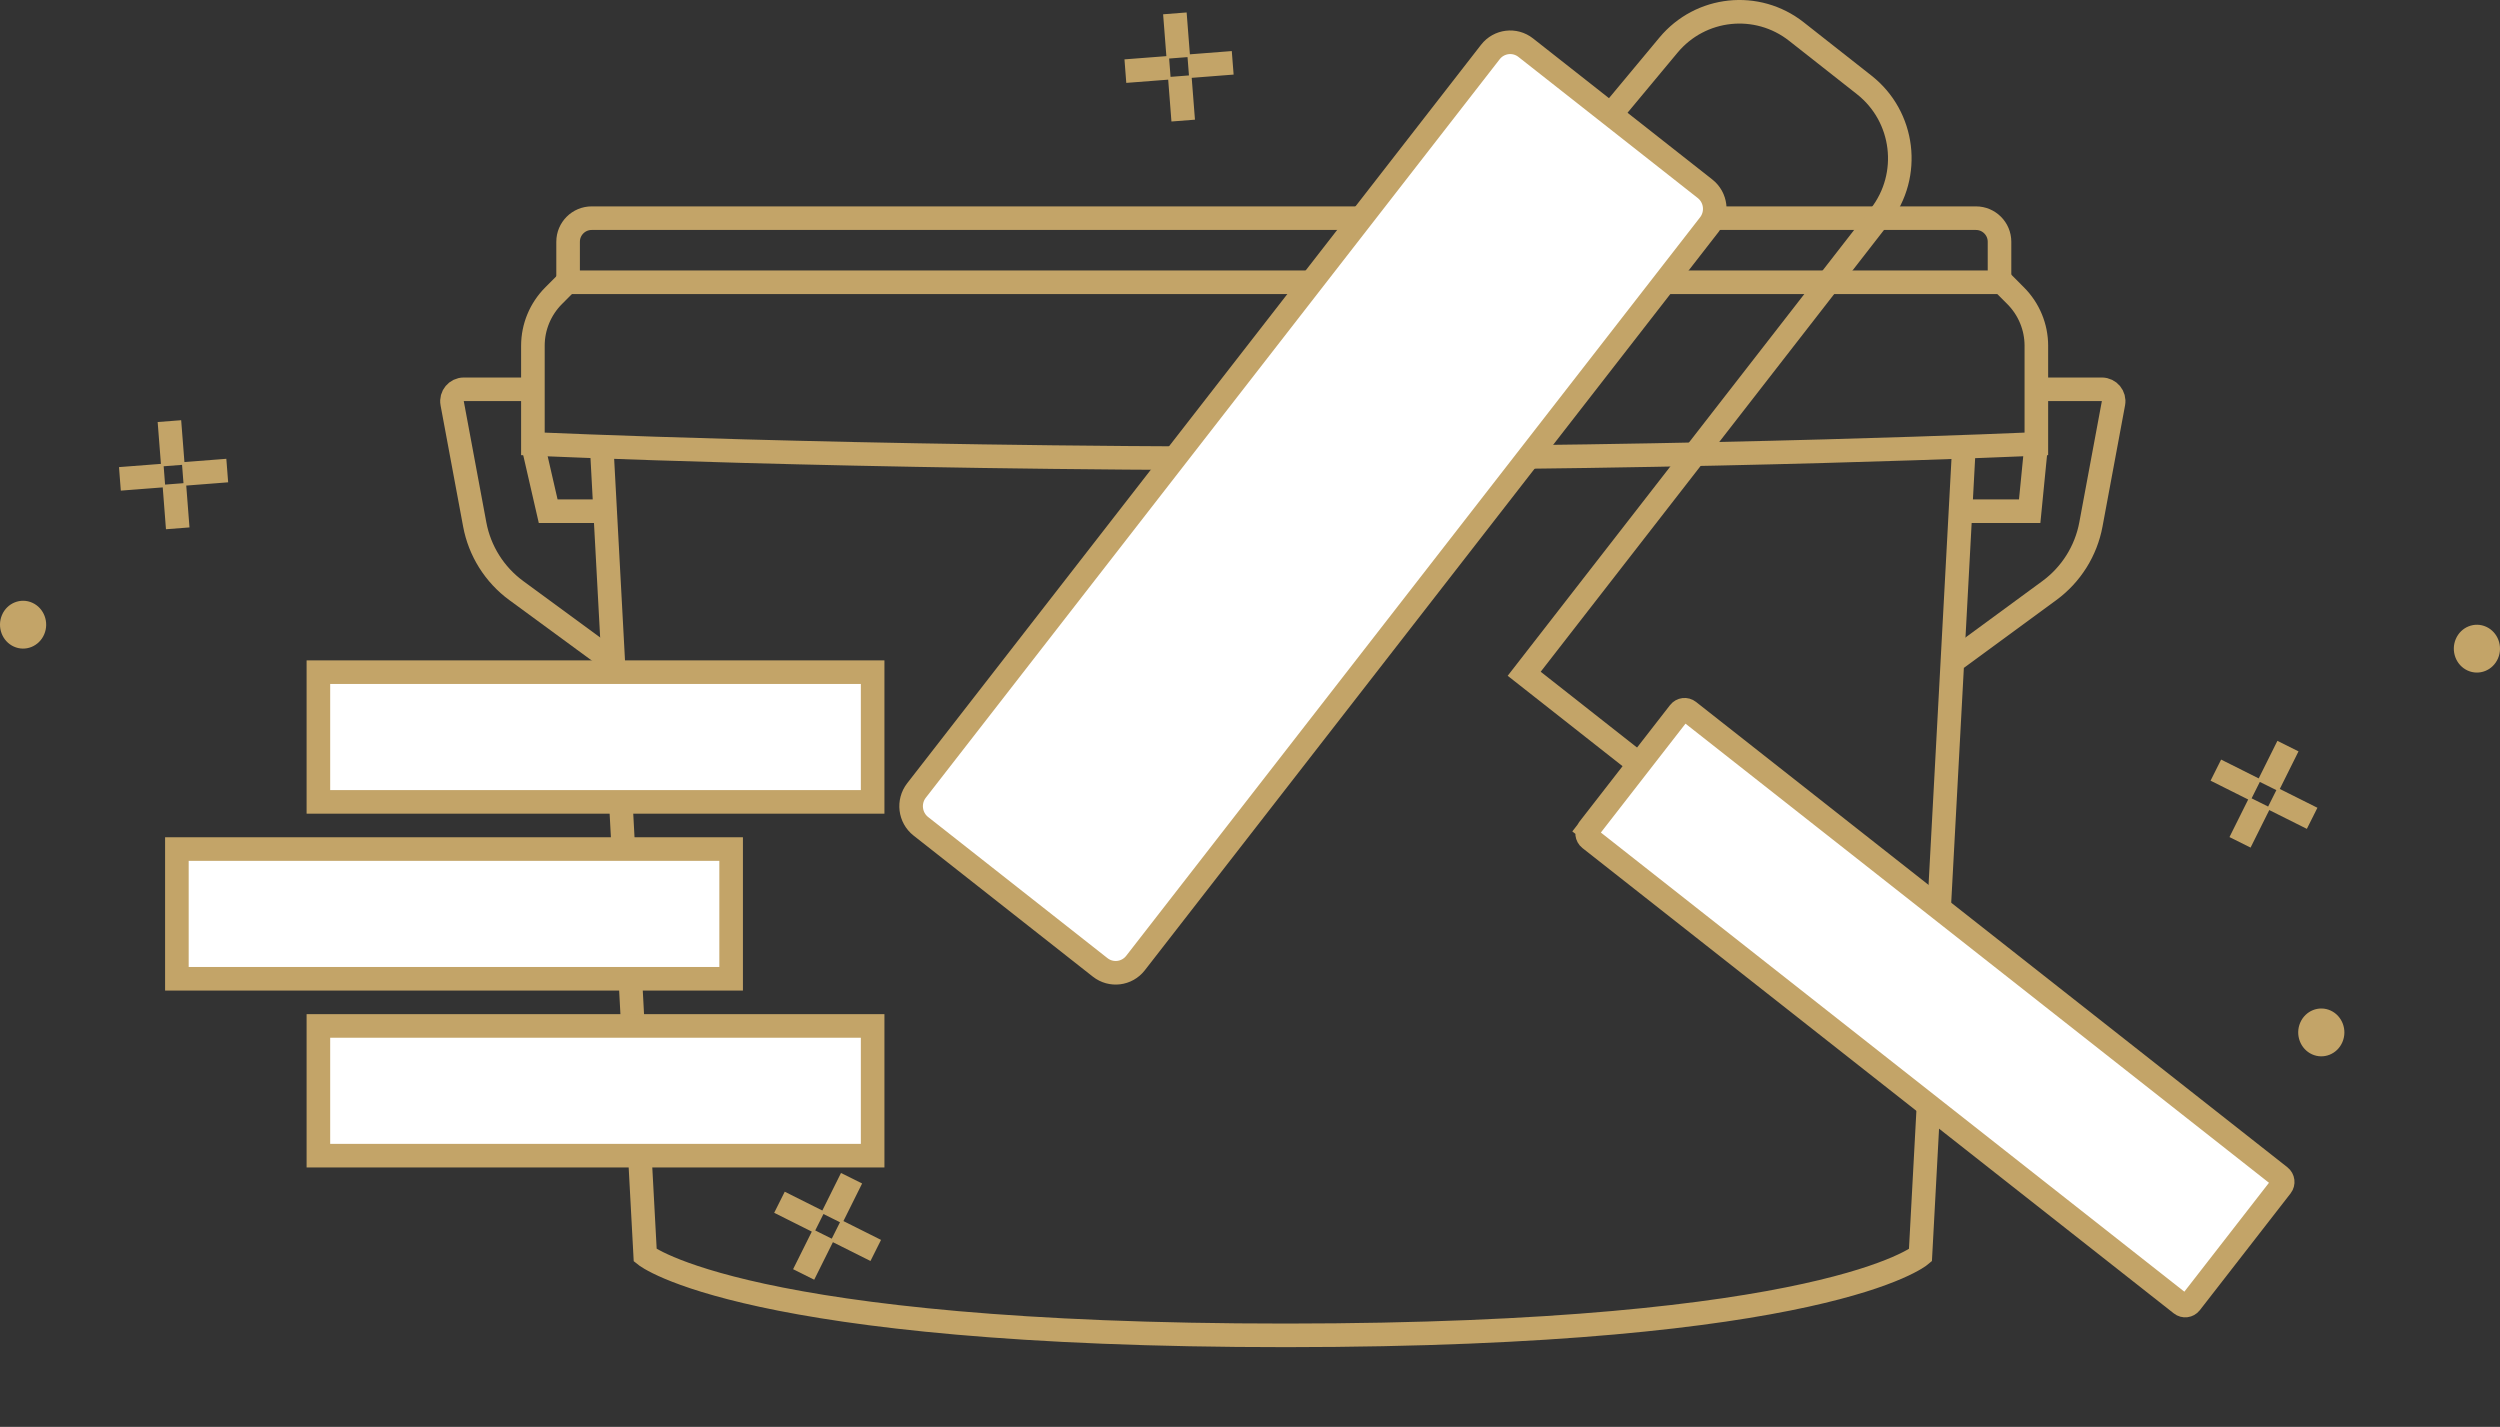
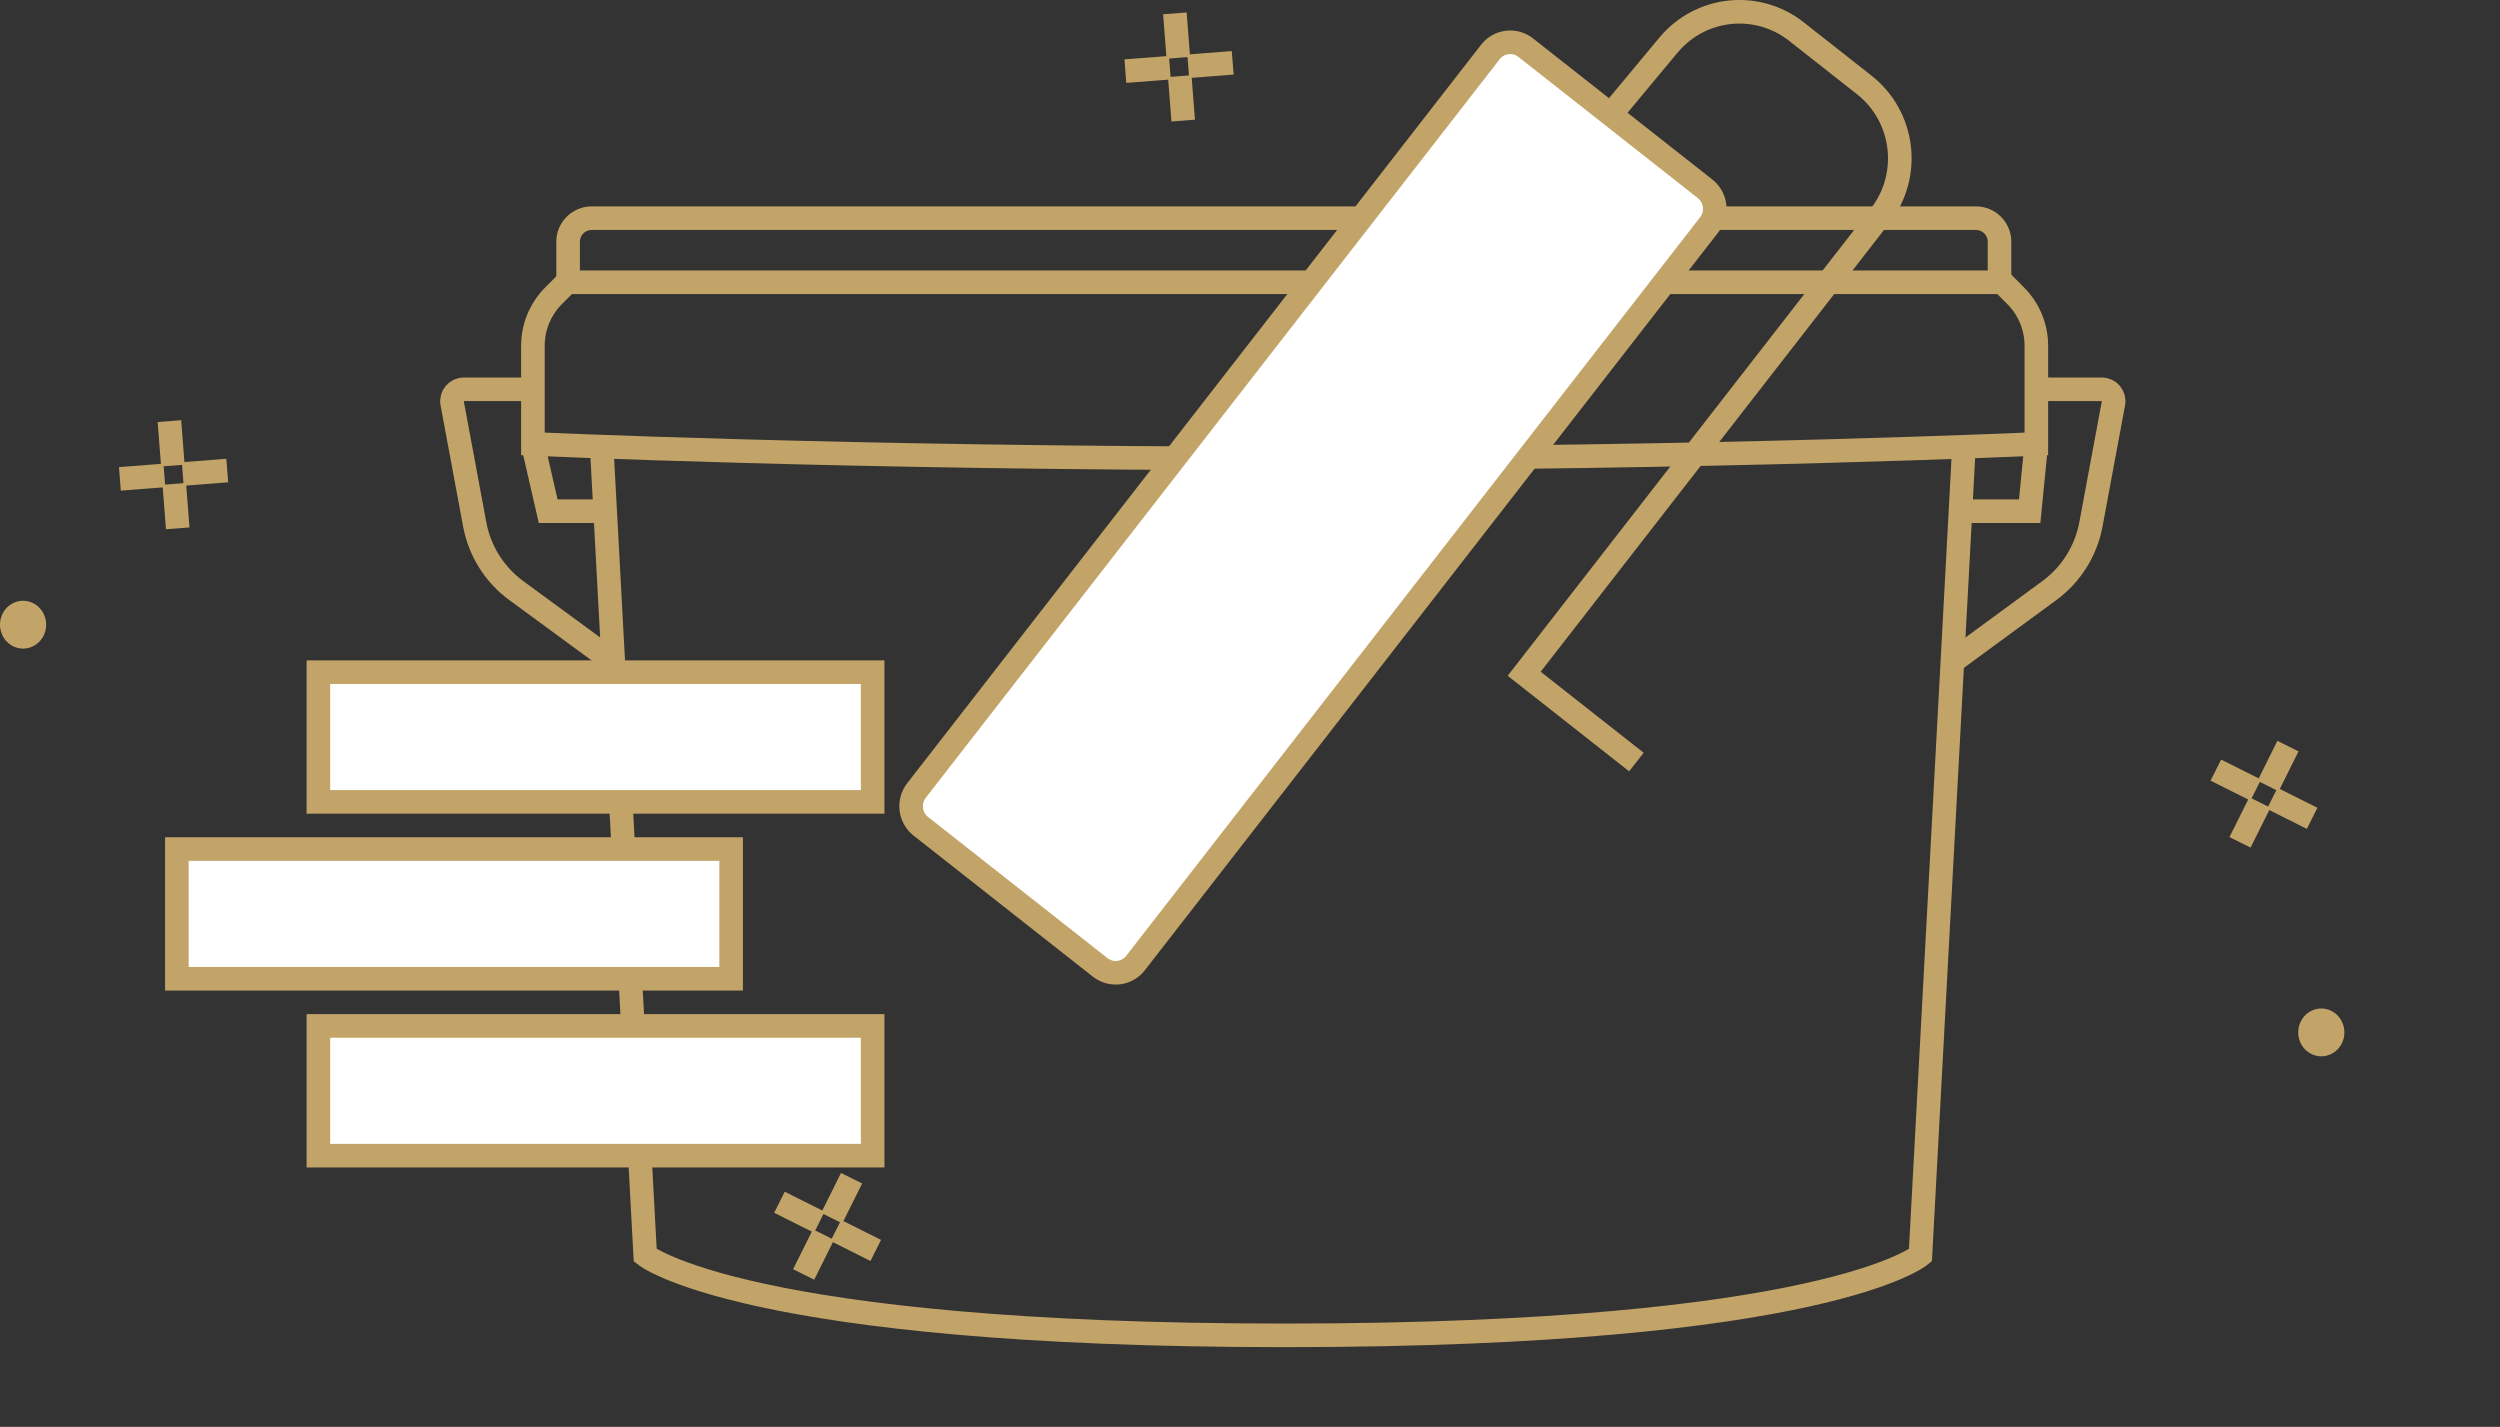
<svg xmlns="http://www.w3.org/2000/svg" width="212" height="121" viewBox="0 0 212 121" fill="none">
  <rect x="0" y="0" width="212" height="121" fill="#333333" stroke="none" />
  <path d="M196.056 89.404C195.067 88.952 194.619 87.755 195.055 86.731C195.492 85.706 196.647 85.242 197.637 85.694C198.626 86.146 199.074 87.343 198.637 88.368C198.201 89.392 197.045 89.856 196.056 89.404Z" fill="#C3A468" />
-   <path d="M209.252 56.861C208.263 56.41 207.815 55.213 208.251 54.188C208.687 53.164 209.843 52.7 210.832 53.152C211.821 53.604 212.269 54.801 211.833 55.825C211.397 56.849 210.241 57.313 209.252 56.861Z" fill="#C3A468" />
  <path d="M1.168 54.828C0.179 54.376 -0.269 53.179 0.167 52.154C0.603 51.13 1.759 50.666 2.748 51.118C3.737 51.57 4.185 52.767 3.749 53.791C3.313 54.816 2.157 55.28 1.168 54.828Z" fill="#C3A468" />
  <path d="M16.496 40.119L18.273 39.981M11.165 40.531L12.942 40.394M14.857 42.031L14.994 43.805M14.444 36.708L14.582 38.482" stroke="#C3A468" stroke-width="2" stroke-linecap="square" />
  <path d="M101.76 5.543L103.536 5.405M96.429 5.955L98.206 5.818M100.12 7.454L100.258 9.229M99.707 2.131L99.845 3.906" stroke="#C3A468" stroke-width="2" stroke-linecap="square" />
  <path d="M193.581 68.148L195.175 68.946M188.798 65.754L190.392 66.552M191.193 68.943L190.4 70.535M193.573 64.165L192.78 65.758" stroke="#C3A468" stroke-width="2" stroke-linecap="square" />
  <path d="M51.027 37.95L54.714 106.45C54.714 106.45 63.115 113.252 109.09 113.238C154.828 113.224 162.852 106.45 162.852 106.45L166.539 37.95" stroke="#C3A468" stroke-width="2" />
  <path d="M169.61 23.757L170.934 25.086C172.054 26.211 172.683 27.733 172.683 29.32V37.642C172.683 37.642 146.119 38.876 108.936 38.876C71.753 38.876 45.19 37.642 45.19 37.642L45.19 29.32C45.19 27.733 45.819 26.211 46.938 25.086L48.262 23.757" stroke="#C3A468" stroke-width="2" />
  <path d="M48.175 20.501C48.175 19.396 49.07 18.501 50.175 18.501H167.559C168.664 18.501 169.559 19.396 169.559 20.501V23.936H48.175V20.501Z" stroke="#C3A468" stroke-width="2" />
  <path d="M45.237 37.914L46.486 43.35H51.422" stroke="#C3A468" stroke-width="2" />
  <path d="M172.652 37.914L172.117 43.35H165.694" stroke="#C3A468" stroke-width="2" />
  <path d="M45.136 33.013H39.328C38.702 33.013 38.23 33.581 38.344 34.196L40.256 44.469C40.674 46.72 41.935 48.727 43.781 50.081L51.642 55.846" stroke="#C3A468" stroke-width="2" />
  <path d="M172.429 33.013H178.238C178.863 33.013 179.335 33.581 179.221 34.196L177.31 44.469C176.891 46.72 175.63 48.727 173.785 50.081L165.924 55.846" stroke="#C3A468" stroke-width="2" />
  <path d="M126.382 4.412C127.11 3.474 128.452 3.311 129.38 4.041L144.588 16.008C145.521 16.742 145.688 18.102 144.956 19.043L96.292 81.665C95.564 82.603 94.222 82.766 93.294 82.035L78.086 70.069C77.154 69.335 76.987 67.975 77.718 67.034L126.382 4.412Z" fill="white" stroke="#C3A468" stroke-width="2" />
  <path d="M136.863 9.381L141.486 3.827C144.203 0.562 149.003 0.053 152.336 2.676L158.09 7.204C161.504 9.891 162.108 14.854 159.438 18.289L129.251 57.135L138.768 64.623" stroke="#C3A468" stroke-width="2" />
-   <path d="M193.353 99.77C193.603 99.966 193.649 100.333 193.452 100.587L185.755 110.492C185.56 110.742 185.205 110.785 184.959 110.591L134.809 71.129C134.56 70.933 134.514 70.566 134.711 70.312L133.945 69.716L134.711 70.312L142.408 60.407C142.603 60.157 142.958 60.115 143.203 60.308L193.353 99.77Z" fill="white" stroke="#C3A468" stroke-width="2" />
  <path d="M71.776 104.792L73.37 105.59M66.993 102.398L68.587 103.196M69.388 105.587L68.595 107.179M71.767 100.809L70.975 102.402" stroke="#C3A468" stroke-width="2" stroke-linecap="square" />
  <path d="M15 83V72H62V83H15Z" fill="white" stroke="#C3A468" stroke-width="2" />
  <path d="M27 98V87H74V98H27Z" fill="white" stroke="#C3A468" stroke-width="2" />
  <path d="M27 68V57H74V68H27Z" fill="white" stroke="#C3A468" stroke-width="2" />
</svg>